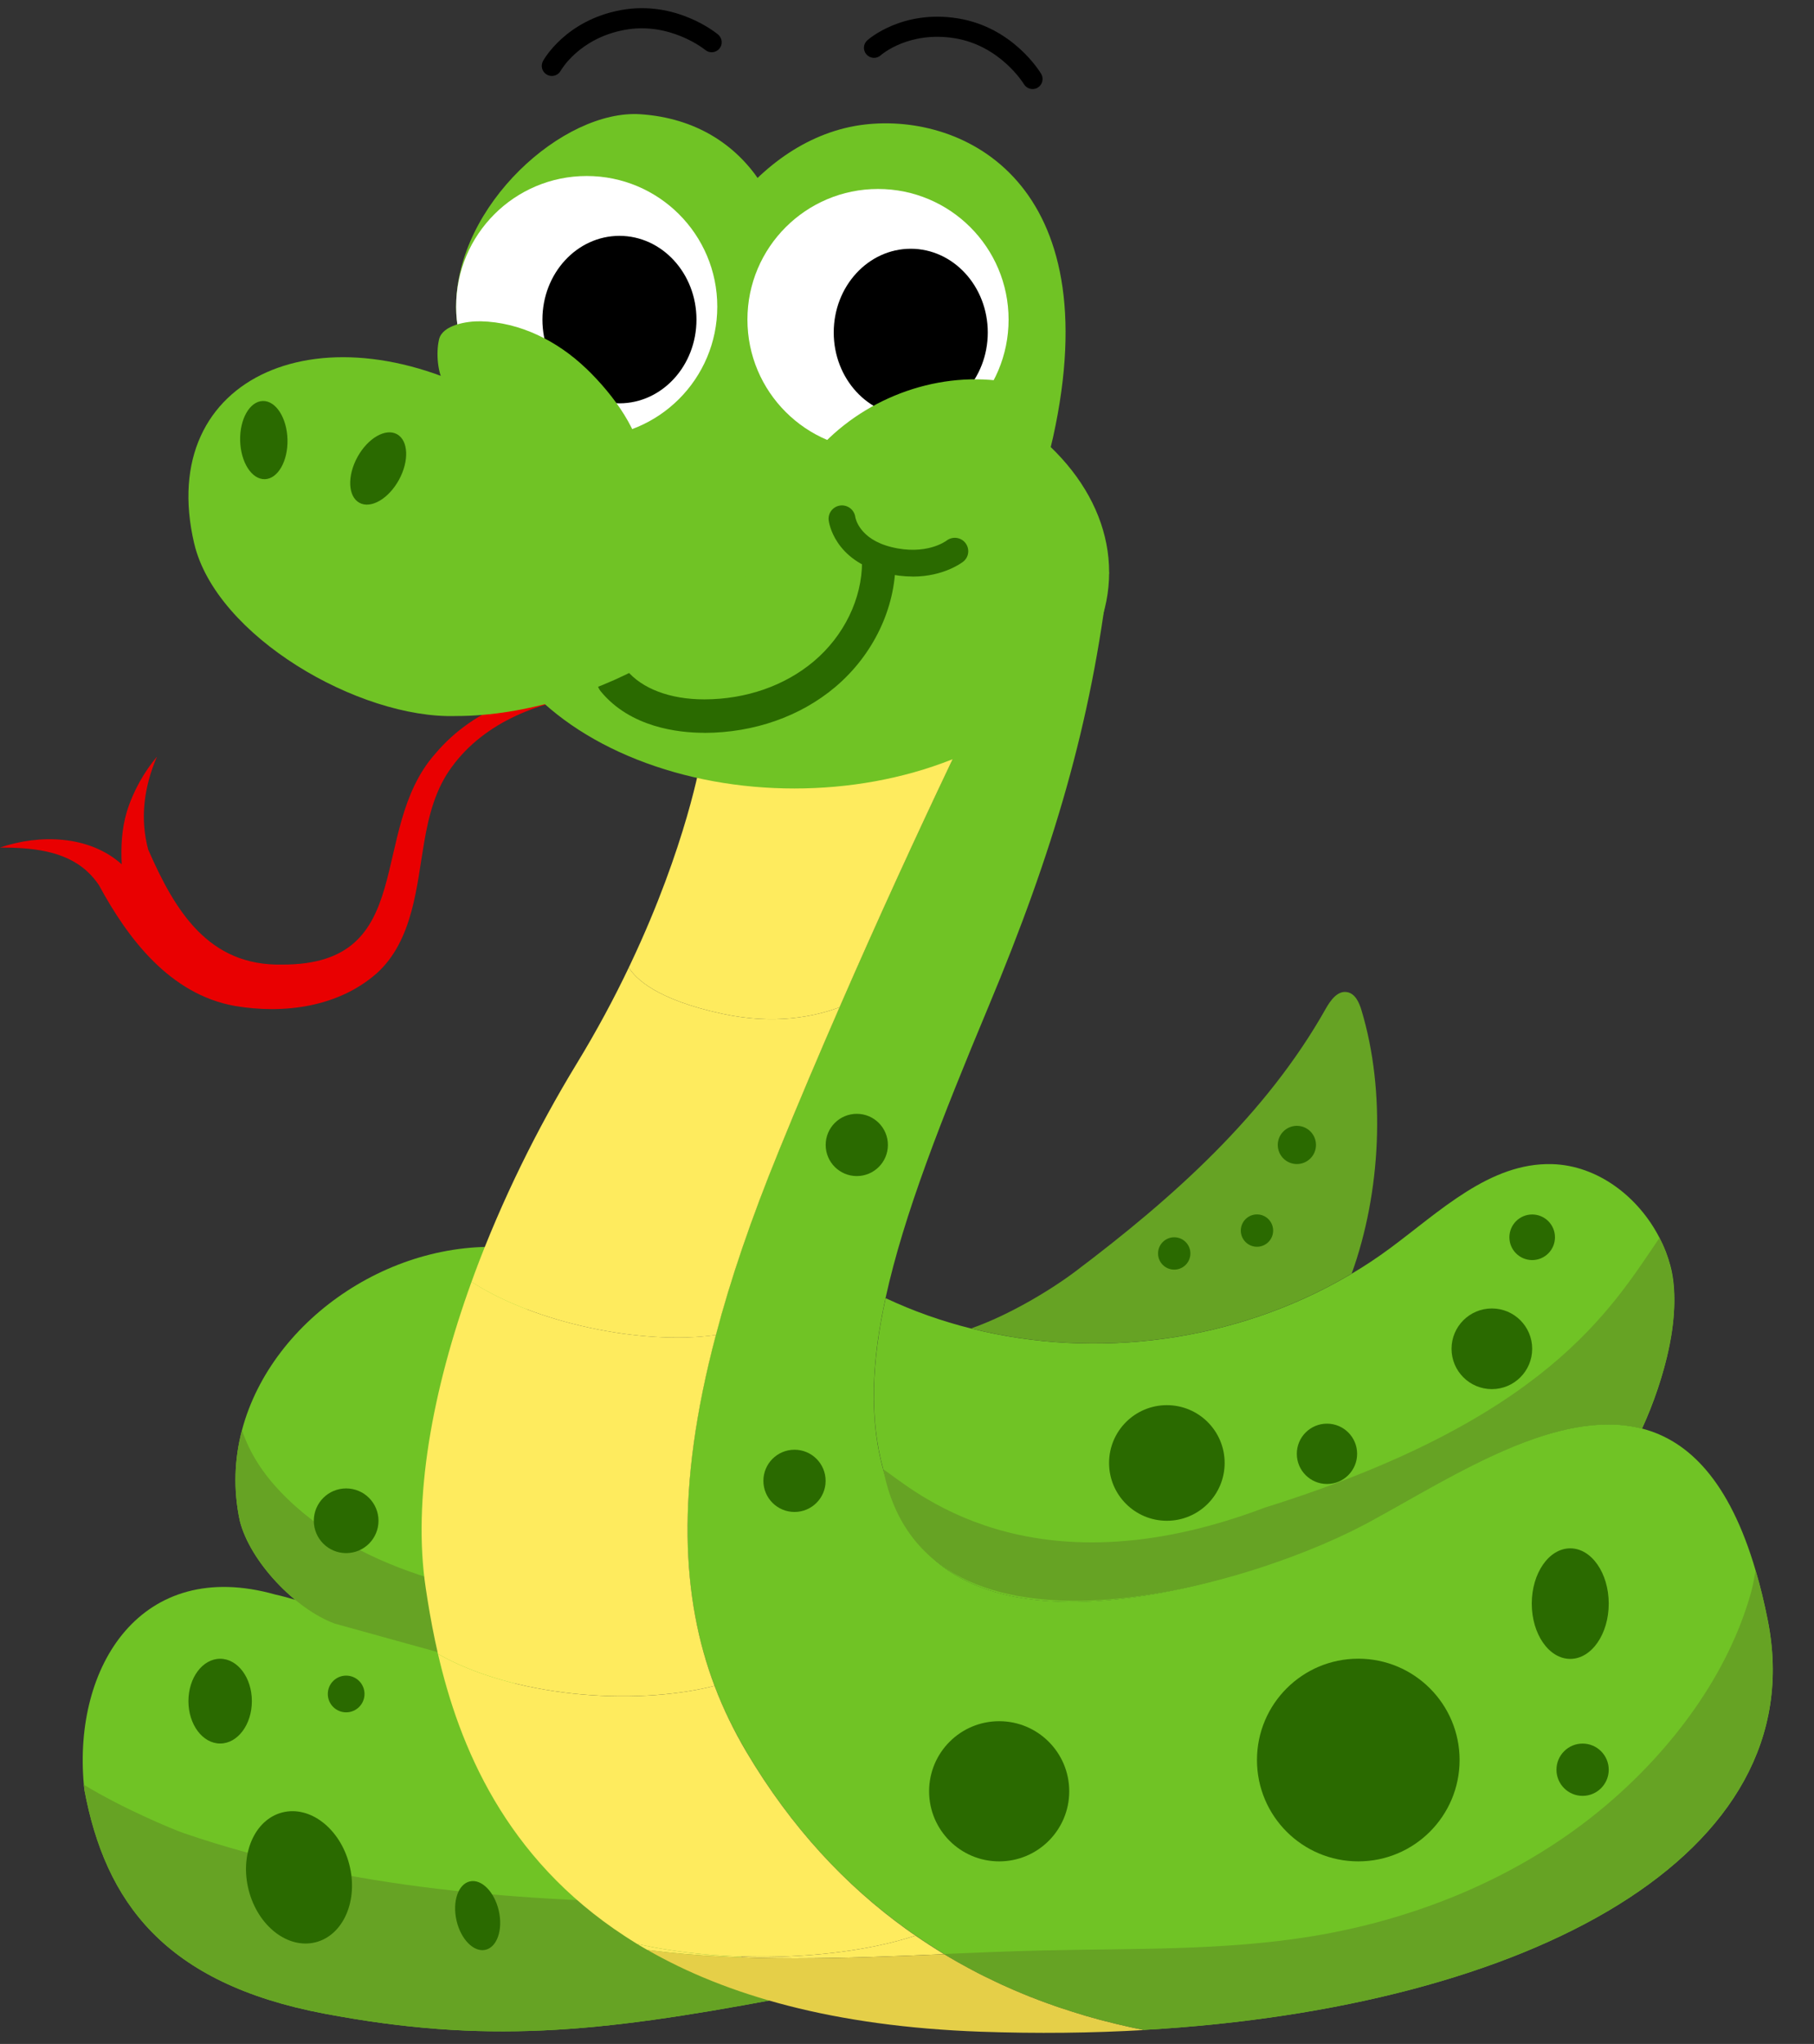
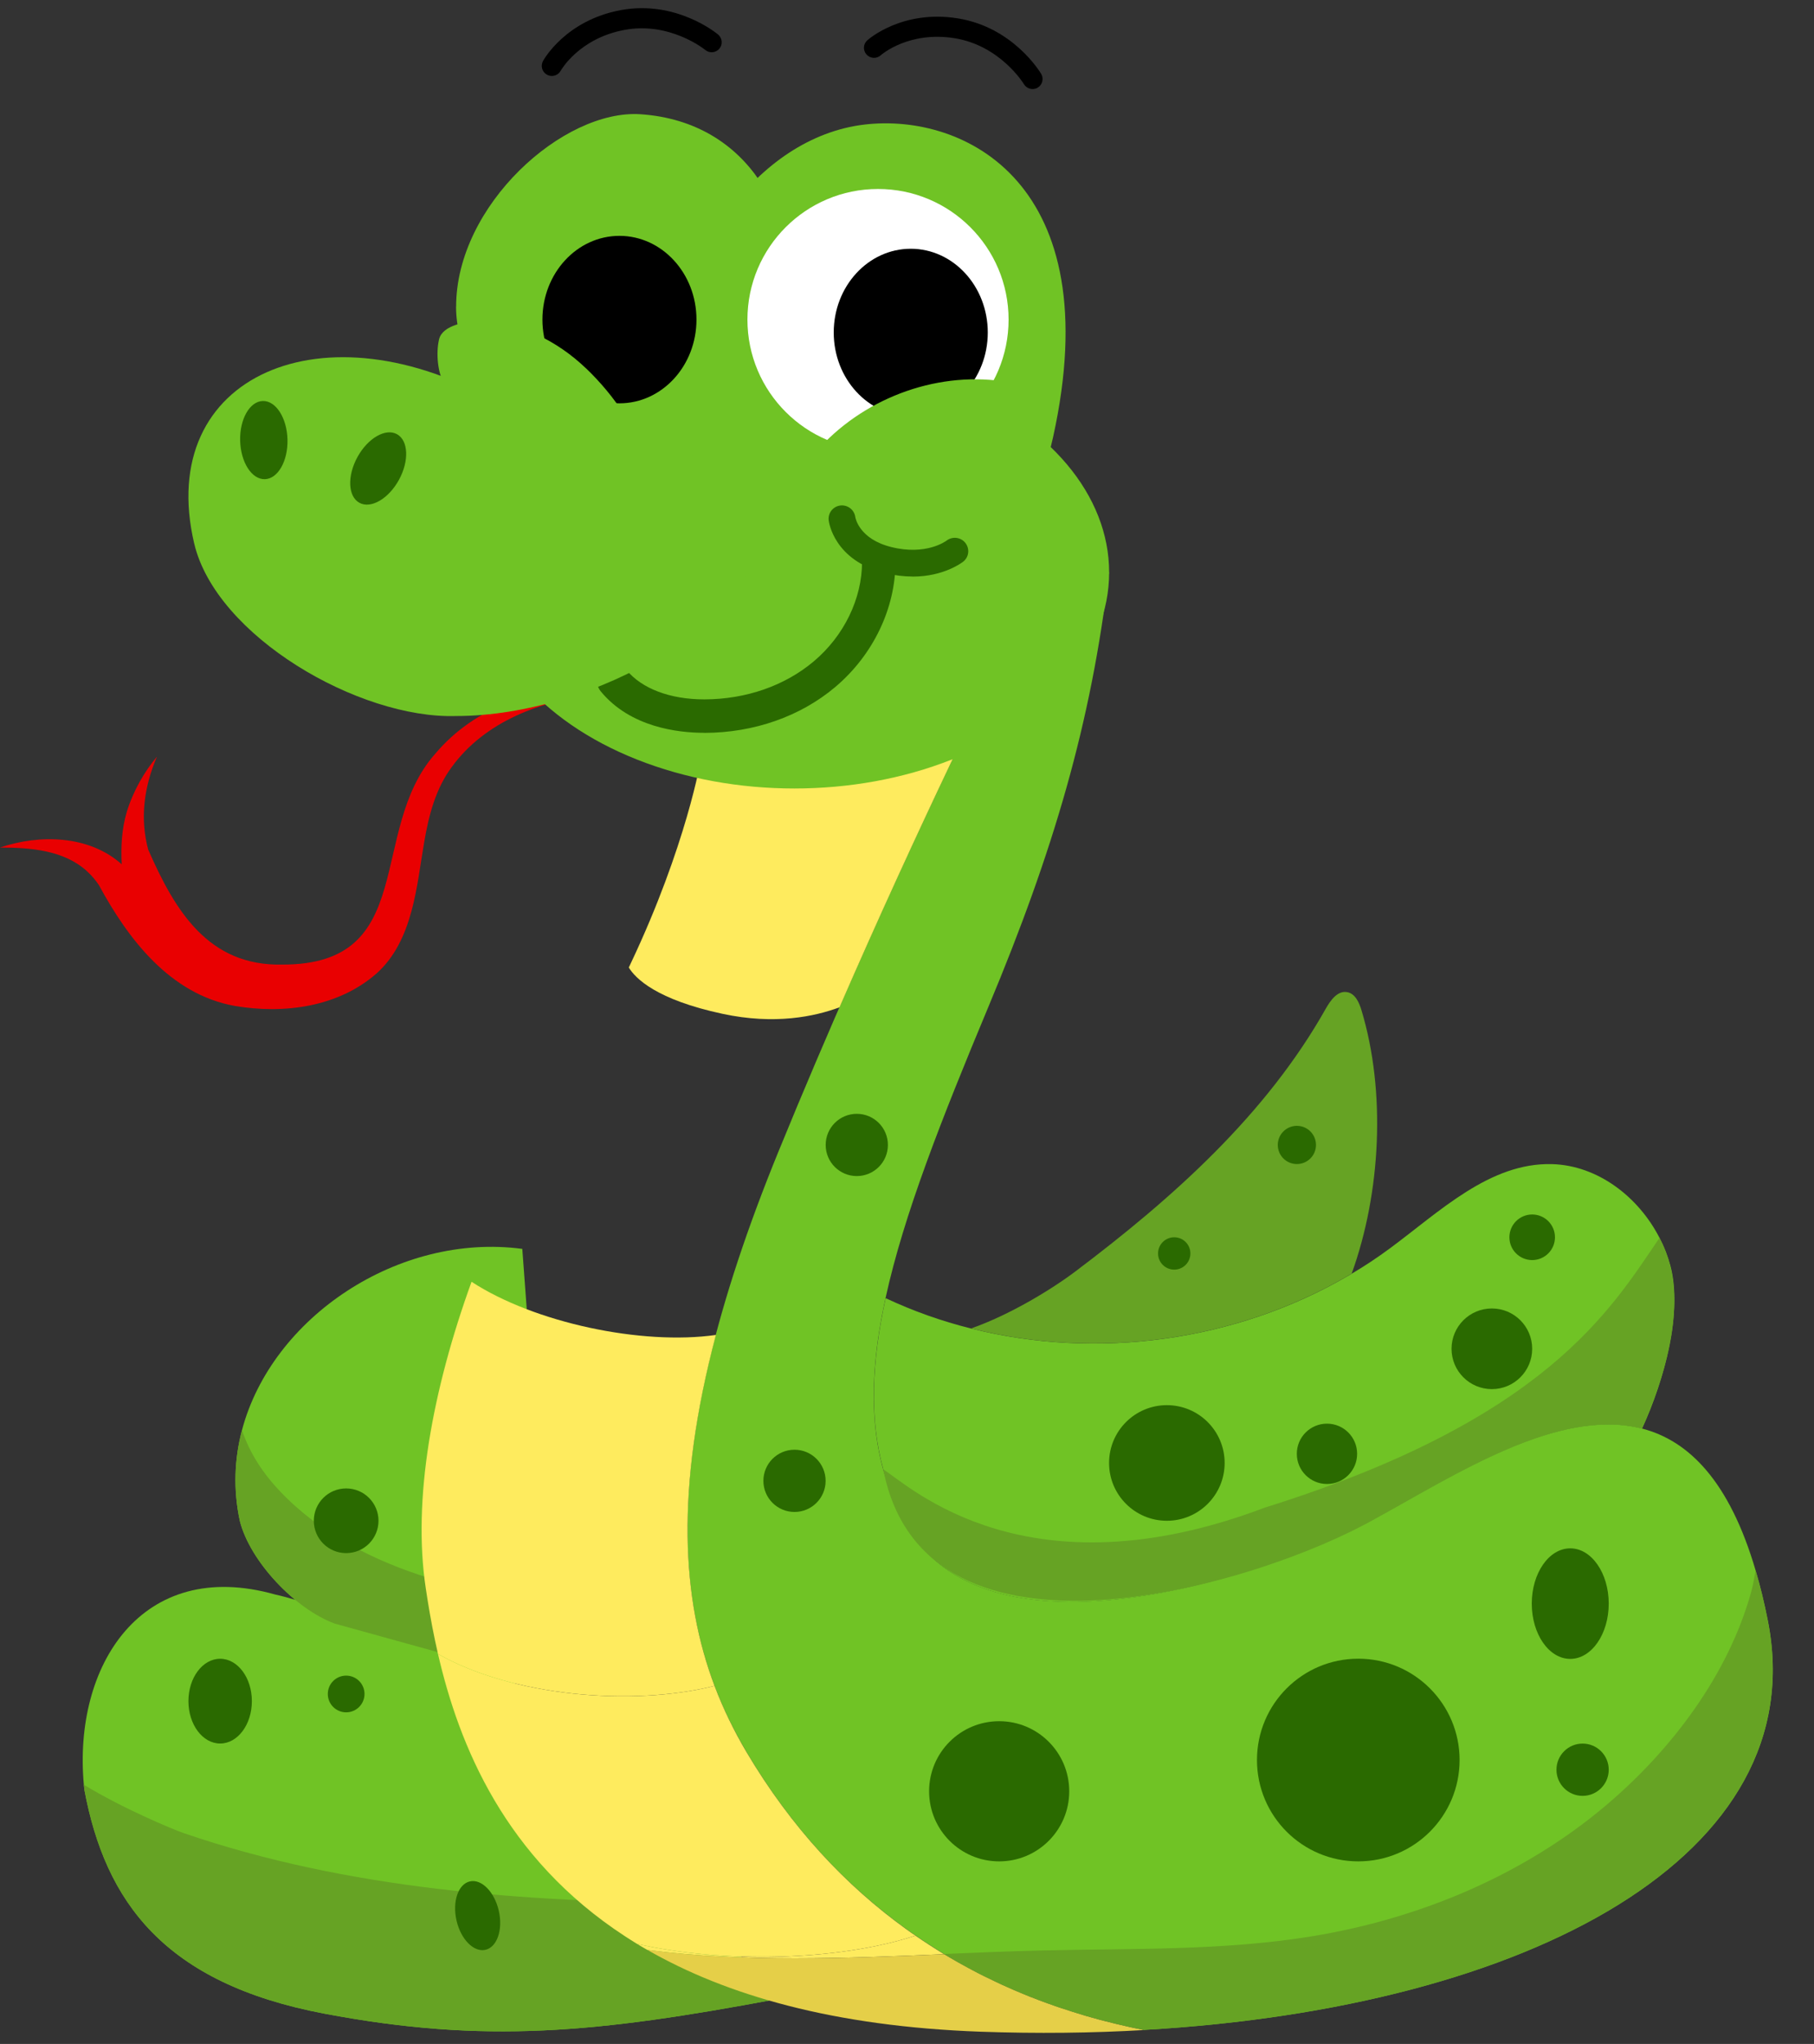
<svg xmlns="http://www.w3.org/2000/svg" height="299.5" preserveAspectRatio="xMidYMid meet" version="1.0" viewBox="0.0 -1.2 265.9 299.5" width="265.9" zoomAndPan="magnify">
  <rect x="0.0" y="-1.2" width="265.9" height="299.5" fill="#333333" stroke="none" />
  <g>
    <g id="change1_1">
      <path d="m113.79,291.75c-26.29,4.92-42.68,6.56-66.2,2.12-23.53-4.44-32.15-16.41-35.22-32.8-.03-.26-.05-.5-.08-.75-1.6-17.42,8.45-33.38,28.03-27.88,7.6,1.7,23.77,8.48,31.54,8.7l30.3,36.57,11.63,14.04Z" fill="#70c325" />
    </g>
    <g id="change1_2">
      <path d="m81.28,245.63l-32.21-8.92c-5.77-2.12-12.43-9.1-13.92-15.07-.98-4.57-.79-9.07.32-13.28,4.38-16.55,22.98-28.97,41.09-26.56l3.83,51.92.88,11.92Z" fill="#70c325" />
    </g>
    <g id="change2_1">
      <path d="m113.79,291.75c-26.29,4.92-42.68,6.56-66.2,2.12-23.53-4.44-32.15-16.41-35.22-32.8-.03-.26-.05-.5-.08-.75,5.71,3.48,12.98,6.52,14.72,7.12,24.05,8.21,49.61,10.01,75.14,10.27l11.63,14.04Z" fill="#66a324" />
    </g>
    <g id="change2_2">
      <path d="m81.28,245.63l-32.21-8.92c-5.77-2.12-12.43-9.1-13.92-15.07-.98-4.57-.79-9.07.32-13.28,1.15,3.44,3.14,6.41,5.64,9.03,5.86,6.14,13.67,10.14,21.78,12.64,5.7,1.76,11.58,2.83,17.49,3.68l.88,11.92Z" fill="#66a324" />
    </g>
    <g id="change1_3">
      <path d="m167.79,296.26c-1.43-.28-2.87-.6-4.31-.95-.72-.17-1.43-.35-2.15-.54-.72-.2-1.43-.39-2.15-.6-1.34-.39-2.7-.81-4.04-1.28-.14-.05-.27-.1-.41-.14-.39-.14-.79-.27-1.18-.42-.41-.15-.82-.29-1.23-.45-.19-.07-.38-.15-.58-.23-.54-.2-1.08-.41-1.62-.64-.18-.07-.35-.14-.53-.22-.61-.26-1.22-.51-1.83-.79-.07-.03-.15-.06-.22-.1-.51-.22-1.02-.45-1.53-.7-.51-.24-1.01-.48-1.51-.73-.09-.05-.18-.09-.27-.13-.59-.29-1.17-.59-1.75-.9-.15-.08-.3-.16-.45-.24-.54-.29-1.08-.59-1.62-.89-.15-.08-.29-.17-.43-.25-.54-.3-1.07-.62-1.6-.94-.07-.04-.13-.08-.2-.12-.68-.41-1.34-.83-2.01-1.27s-1.34-.87-1.99-1.33c-.47-.31-.93-.64-1.39-.97-8.76-6.31-16.78-14.77-23.41-25.99-10.68-18.06-13.83-42.54,4.77-88,14.61-35.72,30.15-67.29,36.11-79.17l12.3-5.61c-2.59,22.07-8.16,40.9-17.64,63.58-6.88,16.47-12.44,30.54-15.11,42.76-2.91,13.26-2.4,24.34,3.48,33.96,12.51,20.43,53.77,6.29,68.13-1.56,11.69-6.39,26.97-16.44,39.24-13.28,6.89,1.77,12.85,7.72,16.69,20.82.67,2.24,1.26,4.68,1.79,7.35,6.77,34.32-34.8,56.7-91.36,59.95Z" fill="#70c325" />
    </g>
    <g id="change3_1">
-       <path d="m123.06,146.4c-2.94,6.76-5.95,13.82-8.9,21.06-4.06,9.93-7.1,18.87-9.22,26.96-10.84,1.54-26.6-1.78-35.82-7.79.15-.42.3-.84.46-1.27,3.93-10.57,9.1-21.09,14.93-30.66,3-4.92,5.54-9.68,7.66-14.13.97,1.6,4.06,4.72,13.76,6.79,7.6,1.63,13.46.41,17.13-.96Z" fill="#feeb5e" />
-     </g>
+       </g>
    <g id="change3_2">
      <path d="m69.12,186.62c9.22,6.02,24.98,9.34,35.82,7.79-6.02,22.74-4.98,38.75-.2,51.43-12.15,3.03-29.68,1.51-40.54-4.69h0c-.16-.69-.3-1.34-.44-2-.57-2.71-1-5.27-1.35-7.62-1.96-12.97.93-28.96,6.71-44.91" fill="#feeb5e" />
    </g>
    <g id="change3_3">
      <path d="m134.19,282.43c-11.54,3.78-28.41,4.02-40.81,1.21h0c-.59-.36-1.17-.73-1.74-1.1-17.63-11.48-24.34-27.94-27.44-41.39,10.86,6.2,28.39,7.73,40.54,4.69,1.3,3.44,2.87,6.62,4.64,9.62,6.64,11.22,14.66,19.68,23.41,25.99.46.33.92.66,1.39.97Z" fill="#feeb5e" />
    </g>
    <g id="change3_4">
      <path d="m138.39,285.15c-14.59.61-29.27,1.22-43.49-.62-.52-.29-1.02-.59-1.52-.89,12.4,2.82,29.26,2.57,40.81-1.21.66.46,1.33.9,1.99,1.33s1.33.85,2.01,1.27c.07.04.13.08.2.12Z" fill="#feeb5e" />
    </g>
    <g id="change4_1">
      <circle cx="199.1" cy="256.7" fill="#2a6a00" r="14.85" />
    </g>
    <g id="change4_2">
      <ellipse cx="230.17" cy="233.78" fill="#2a6a00" rx="5.64" ry="8.1" />
    </g>
    <g id="change4_3">
      <circle cx="146.46" cy="261.28" fill="#2a6a00" r="10.27" />
    </g>
    <g id="change4_4">
      <circle cx="116.46" cy="215.79" fill="#2a6a00" r="4.56" />
    </g>
    <g id="change4_5">
      <circle cx="125.59" cy="166.57" fill="#2a6a00" r="4.56" />
    </g>
    <g id="change4_6">
      <circle cx="231.98" cy="258.12" fill="#2a6a00" r="3.83" />
    </g>
    <g id="change1_4">
      <path d="m240.68,208.14c-12.27-3.16-27.54,6.89-39.24,13.28-14.36,7.85-55.63,21.99-68.13,1.56-1.73-2.83-2.99-5.78-3.84-8.88-2.05-7.44-1.7-15.72.35-25.08,4.02,1.89,8.23,3.38,12.53,4.45,18.44,4.64,38.76,1.89,55.2-7.69.2-.12.4-.24.6-.35,1.91-1.13,3.76-2.36,5.55-3.68,7.35-5.43,14.68-12.62,23.81-12.37,6.7.19,12.67,4.8,15.75,10.81.68,1.31,1.21,2.68,1.59,4.09,1.79,6.66-.82,16.66-4.16,23.86Z" fill="#70c325" />
    </g>
    <g id="change2_3">
      <path d="m198.14,185.42c-.2.12-.4.24-.6.35-16.43,9.58-36.75,12.33-55.2,7.69,5.69-1.99,11.82-5.73,15.34-8.39,14.25-10.74,27.9-22.92,36.65-38.46.7-1.24,1.74-2.69,3.14-2.43,1.18.21,1.77,1.53,2.11,2.69,3.57,11.86,2.86,26.63-1.45,38.56Z" fill="#66a324" />
    </g>
    <g id="change4_7">
-       <ellipse cx="43.84" cy="273.89" fill="#2a6a00" rx="7.61" ry="9.82" transform="rotate(-14.52 43.837 273.934)" />
-     </g>
+       </g>
    <g id="change4_8">
      <ellipse cx="32.27" cy="248.07" fill="#2a6a00" rx="4.65" ry="6.21" />
    </g>
    <g id="change4_9">
      <ellipse cx="70.03" cy="279.49" fill="#2a6a00" rx="3.18" ry="5.14" transform="rotate(-12.81 70.053 279.56)" />
    </g>
    <g id="change2_4">
      <path d="m240.68,208.14c-12.27-3.16-27.54,6.89-39.24,13.28-16.92,9.61-65.87,24.35-71.97-7.32,4,2.58,21.14,18.79,55.97,5.6,41.29-12.92,50.67-29.03,57.81-39.51,4.4,8.14,1.36,19.03-2.57,27.96Z" fill="#66a324" />
    </g>
    <g id="change4_10">
      <circle cx="50.74" cy="247.02" fill="#2a6a00" r="2.69" />
    </g>
    <g id="change4_11">
      <circle cx="171.04" cy="213.17" fill="#2a6a00" r="8.47" />
    </g>
    <g id="change4_12">
      <circle cx="224.59" cy="180.1" fill="#2a6a00" r="3.34" />
    </g>
    <g id="change4_13">
      <circle cx="194.51" cy="211.83" fill="#2a6a00" r="4.42" />
    </g>
    <g id="change4_14">
      <circle cx="50.74" cy="221.64" fill="#2a6a00" r="4.74" />
    </g>
    <g id="change4_15">
-       <circle cx="184.25" cy="179.12" fill="#2a6a00" r="2.37" />
-     </g>
+       </g>
    <g id="change4_16">
      <circle cx="172.12" cy="182.47" fill="#2a6a00" r="2.37" />
    </g>
    <g id="change4_17">
      <circle cx="218.68" cy="196.44" fill="#2a6a00" r="5.91" />
    </g>
    <g id="change4_18">
      <circle cx="190.1" cy="166.57" fill="#2a6a00" r="2.8" />
    </g>
    <g id="change3_5">
      <path d="m150.27,88.29c-4.76,9.47-15.61,31.47-27.21,58.11-3.67,1.37-9.53,2.59-17.13.96-9.7-2.07-12.79-5.19-13.76-6.79.1-.2.19-.38.27-.57,8.21-17.33,10.31-29.99,10.31-29.99l47.52-21.72Z" fill="#feeb5e" />
    </g>
    <g id="change5_1">
      <path d="m63.77,109.28c-9.93,11.26-2.34,30.92-22.39,30.86-10.81.24-15.71-7.84-19.63-16.79,0,0-.01,0-.01,0-1.23-4.52-.68-9.15,1.27-13.68-1.84,2.18-3.5,5.05-4.43,8.11-.73,2.46-.88,5.08-.74,7.65,0,0-.01,0-.02,0-4.79-4.27-12.03-4.4-17.82-2.44,4.47.01,9.39.38,12.77,3.49.67.61,1.24,1.29,1.73,2.02,4.29,7.92,10.43,15.99,19.91,17.7,7.16,1.22,15.15.19,20.79-4.76,5.38-4.83,5.88-12.93,6.96-19.13.69-4.09,1.71-7.96,4.07-11.13,4.78-6.59,13.26-9.94,21.26-10.44,0,0,.02-1.42.02-1.42-8.8-.01-17.9,3-23.73,9.95Z" fill="#e90001" />
    </g>
    <g id="change1_5">
      <path d="m98.76,53.43c0-16.4,11.98-34.51,27.98-36.38,14.57-1.71,35.85,8.55,27.62,45.82-3.54,16.01-11.13,12.1-25.77,12.1s-29.83-5.13-29.83-21.53Z" fill="#70c325" />
    </g>
    <g id="change1_6">
      <path d="m66.86,43.73c0-14.88,15.74-28.94,27.02-28.19,16.26,1.09,23.22,15.68,21.57,28.19-1.84,13.96-4.28,19.51-20.94,20.06-14.63.48-27.66-7.9-27.66-20.06Z" fill="#70c325" />
    </g>
    <g id="change1_7">
      <ellipse cx="116.44" cy="82.68" fill="#70c325" rx="46.14" ry="31.66" />
    </g>
    <g id="change6_1">
-       <circle cx="86" cy="43.73" fill="#fff" r="19.14" />
-     </g>
+       </g>
    <g id="change7_1">
      <ellipse cx="90.8" cy="45.63" rx="11.29" ry="12.27" />
    </g>
    <g id="change6_2">
      <circle cx="128.7" cy="45.63" fill="#fff" r="19.14" />
    </g>
    <g id="change7_2">
      <ellipse cx="133.5" cy="47.52" rx="11.29" ry="12.27" />
    </g>
    <g id="change4_19">
      <path d="m103.23,106.18c-3.84,0-10.82-.8-15.16-6.06-.86-1.05-.71-2.59.33-3.45,1.04-.86,2.59-.71,3.45.33,2.25,2.72,6.39,4.28,11.37,4.28h.08c6.06-.02,11.72-1.99,15.96-5.55,4.46-3.75,7.12-9.22,7.1-14.64,0-1.35,1.09-2.46,2.45-2.46h0c1.35,0,2.45,1.09,2.45,2.45.02,6.85-3.29,13.73-8.85,18.41-5.11,4.3-11.89,6.67-19.1,6.7h-.09Z" fill="#2a6a00" />
    </g>
    <g id="change4_20">
      <path d="m133.76,83.28c-1.22,0-2.58-.15-4.06-.51-7.46-1.85-8.2-7.48-8.23-7.72-.13-1.08.64-2.05,1.72-2.18,1.06-.12,2.04.63,2.18,1.69.03.19.6,3.24,5.28,4.4,5.11,1.27,7.99-.86,8.11-.95.86-.65,2.08-.5,2.75.35.66.85.53,2.06-.31,2.73-.14.11-2.81,2.2-7.43,2.2Z" fill="#2a6a00" />
    </g>
    <g id="change7_3">
      <path d="m80.88,9.93c-.24,0-.48-.06-.7-.18-.71-.39-.98-1.28-.59-2,.13-.24,3.34-5.98,11.42-7.47,8.07-1.49,14,3.37,14.25,3.58.62.52.71,1.45.19,2.07-.52.62-1.45.71-2.07.19-.05-.04-5.15-4.18-11.82-2.94-6.72,1.24-9.34,5.94-9.37,5.98-.27.49-.77.77-1.29.77Z" />
    </g>
    <g id="change7_4">
      <path d="m151.36,11.85c-.5,0-.99-.26-1.27-.72-.03-.05-3.45-5.65-10.16-6.73-6.69-1.07-10.67,2.36-10.84,2.51-.61.54-1.54.48-2.08-.13-.54-.61-.49-1.53.12-2.07.21-.19,5.15-4.52,13.26-3.22,8.11,1.3,12.06,7.86,12.23,8.14.41.7.18,1.6-.52,2.02-.23.14-.49.2-.75.2Z" />
    </g>
    <g id="change1_8">
      <path d="m118.4,66.49c6.16-8.1,16.56-12.79,26.71-12.03,1.58.12,3.35.48,4.19,1.83.75,1.2.47,2.75.17,4.13-.37,1.69-.73,3.37-1.1,5.06-.18.85-.38,1.74-.93,2.42-.51.64-1.27,1.03-2.01,1.38-4.18,1.95-8.75,3.19-13.36,3.14s-9.27-1.42-12.91-4.25c-.76-.59-1.49-1.76-.76-1.67Z" fill="#70c325" />
    </g>
    <g id="change1_9">
      <path d="m85.89,52.77c-4.16-3.99-9.67-6.77-15.43-6.89-2.02-.04-5.6.54-6.1,2.64s-.13,5.03.62,6.14c3.1,4.61,8.53,6.42,13.26,9.34s10.24,4.23,15.95,2.97c-.25-4.75-4.13-10.21-8.29-14.2Z" fill="#70c325" />
    </g>
    <g id="change1_10">
      <path d="m28.46,78.42c-5.78-24.71,19.18-35.28,44.67-20.52,16.36,9.47,38.77,3.53,38.77,17.49s-24.71,28.33-45.04,28.33c-14.22.45-35.22-11.71-38.4-25.31Z" fill="#70c325" />
    </g>
    <g id="change4_21">
      <ellipse cx="55.44" cy="67.45" fill="#2a6a00" rx="5.73" ry="3.47" transform="rotate(-61.31 55.435 67.453)" />
    </g>
    <g id="change4_22">
      <ellipse cx="38.67" cy="63.29" fill="#2a6a00" rx="3.47" ry="5.73" transform="rotate(-1.47 38.56 63.254)" />
    </g>
    <g id="change8_1">
-       <path d="m167.79,296.26c-7.75.45-15.77.54-24,.25-21.61-.77-37.35-5.36-48.88-11.98,14.21,1.84,28.9,1.23,43.49.62.53.32,1.06.64,1.6.94.14.08.28.17.43.25.54.3,1.08.6,1.62.89.15.08.3.16.45.24.58.31,1.16.61,1.75.9.09.04.18.08.27.13.5.25,1,.49,1.51.73.51.25,1.02.48,1.53.7.07.04.15.07.22.1.61.27,1.22.54,1.83.79.18.08.35.15.53.22.54.23,1.08.44,1.62.64.2.08.39.16.58.23.41.16.81.3,1.23.45.39.15.79.28,1.18.42.14.04.27.09.41.14,1.34.45,2.69.88,4.04,1.28.72.21,1.43.4,2.15.6.72.19,1.43.37,2.15.54,1.44.35,2.88.67,4.31.95Z" fill="#e5cf48" />
+       <path d="m167.79,296.26c-7.75.45-15.77.54-24,.25-21.61-.77-37.35-5.36-48.88-11.98,14.21,1.84,28.9,1.23,43.49.62.53.32,1.06.64,1.6.94.14.08.28.17.43.25.54.3,1.08.6,1.62.89.15.08.3.16.45.24.58.31,1.16.61,1.75.9.09.04.18.08.27.13.5.25,1,.49,1.51.73.51.25,1.02.48,1.53.7.07.04.15.07.22.1.61.27,1.22.54,1.83.79.18.08.35.15.53.22.54.23,1.08.44,1.62.64.2.08.39.16.58.23.41.16.81.3,1.23.45.39.15.79.28,1.18.42.14.04.27.09.41.14,1.34.45,2.69.88,4.04,1.28.72.21,1.43.4,2.15.6.72.19,1.43.37,2.15.54,1.44.35,2.88.67,4.31.95" fill="#e5cf48" />
    </g>
    <g id="change2_5">
      <path d="m167.79,296.26c-1.43-.28-2.87-.6-4.31-.95-.72-.17-1.43-.35-2.15-.54-.72-.2-1.43-.39-2.15-.6-1.35-.39-2.7-.82-4.04-1.28-.14-.05-.27-.1-.41-.14-.39-.14-.79-.27-1.18-.42-.41-.15-.81-.29-1.23-.45-.19-.07-.38-.15-.58-.23-.54-.2-1.08-.41-1.62-.64-.18-.07-.35-.14-.53-.22-.61-.25-1.22-.51-1.83-.79-.07-.03-.15-.06-.22-.1-.51-.22-1.02-.45-1.53-.7-.51-.24-1.01-.48-1.51-.73-.09-.05-.18-.09-.27-.13-.59-.29-1.17-.59-1.75-.9-.15-.08-.3-.16-.45-.24-.54-.29-1.08-.59-1.62-.89-.15-.08-.29-.17-.43-.25-.54-.3-1.07-.62-1.6-.94,4.75-.2,9.48-.4,14.19-.51,13.32-.32,26.72.06,39.86-2.1,15.69-2.59,30.89-8.93,43.02-19.2,9.56-8.1,17.88-19.08,21.25-31.27.25-.89.43-1.97.64-3.1.67,2.24,1.26,4.68,1.79,7.35,6.77,34.32-34.8,56.7-91.36,59.95Z" fill="#66a324" />
    </g>
  </g>
</svg>